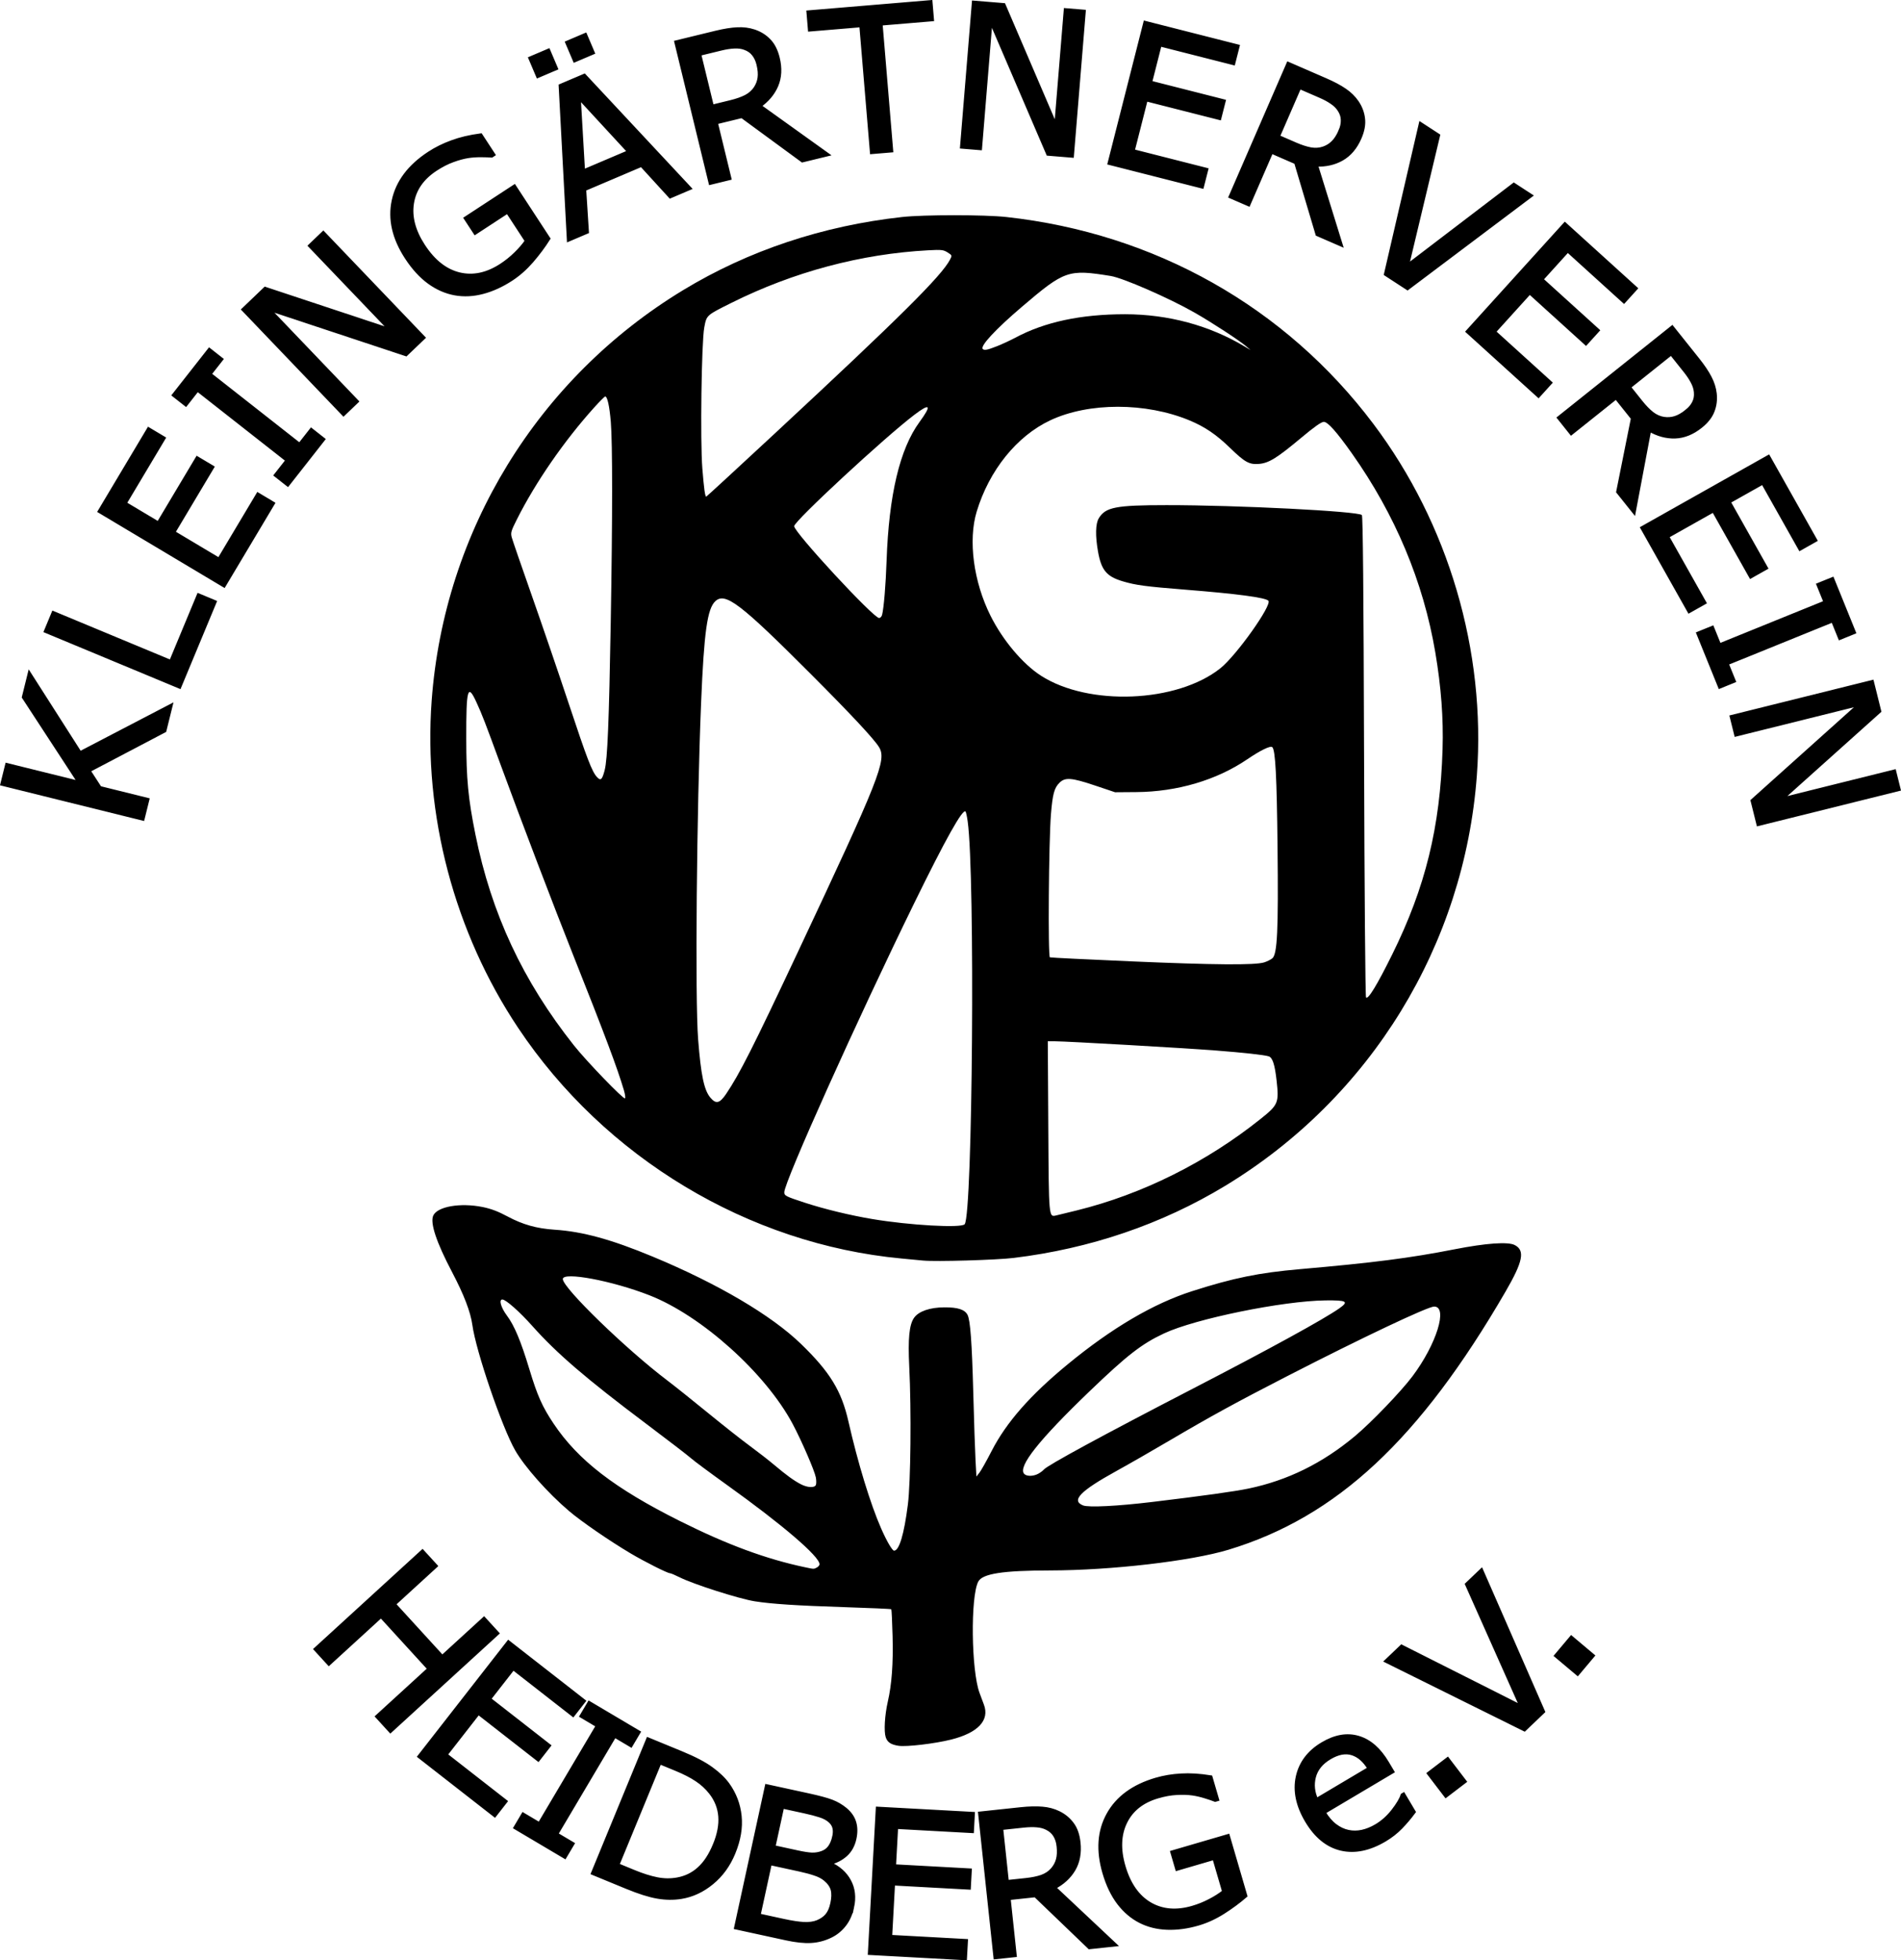
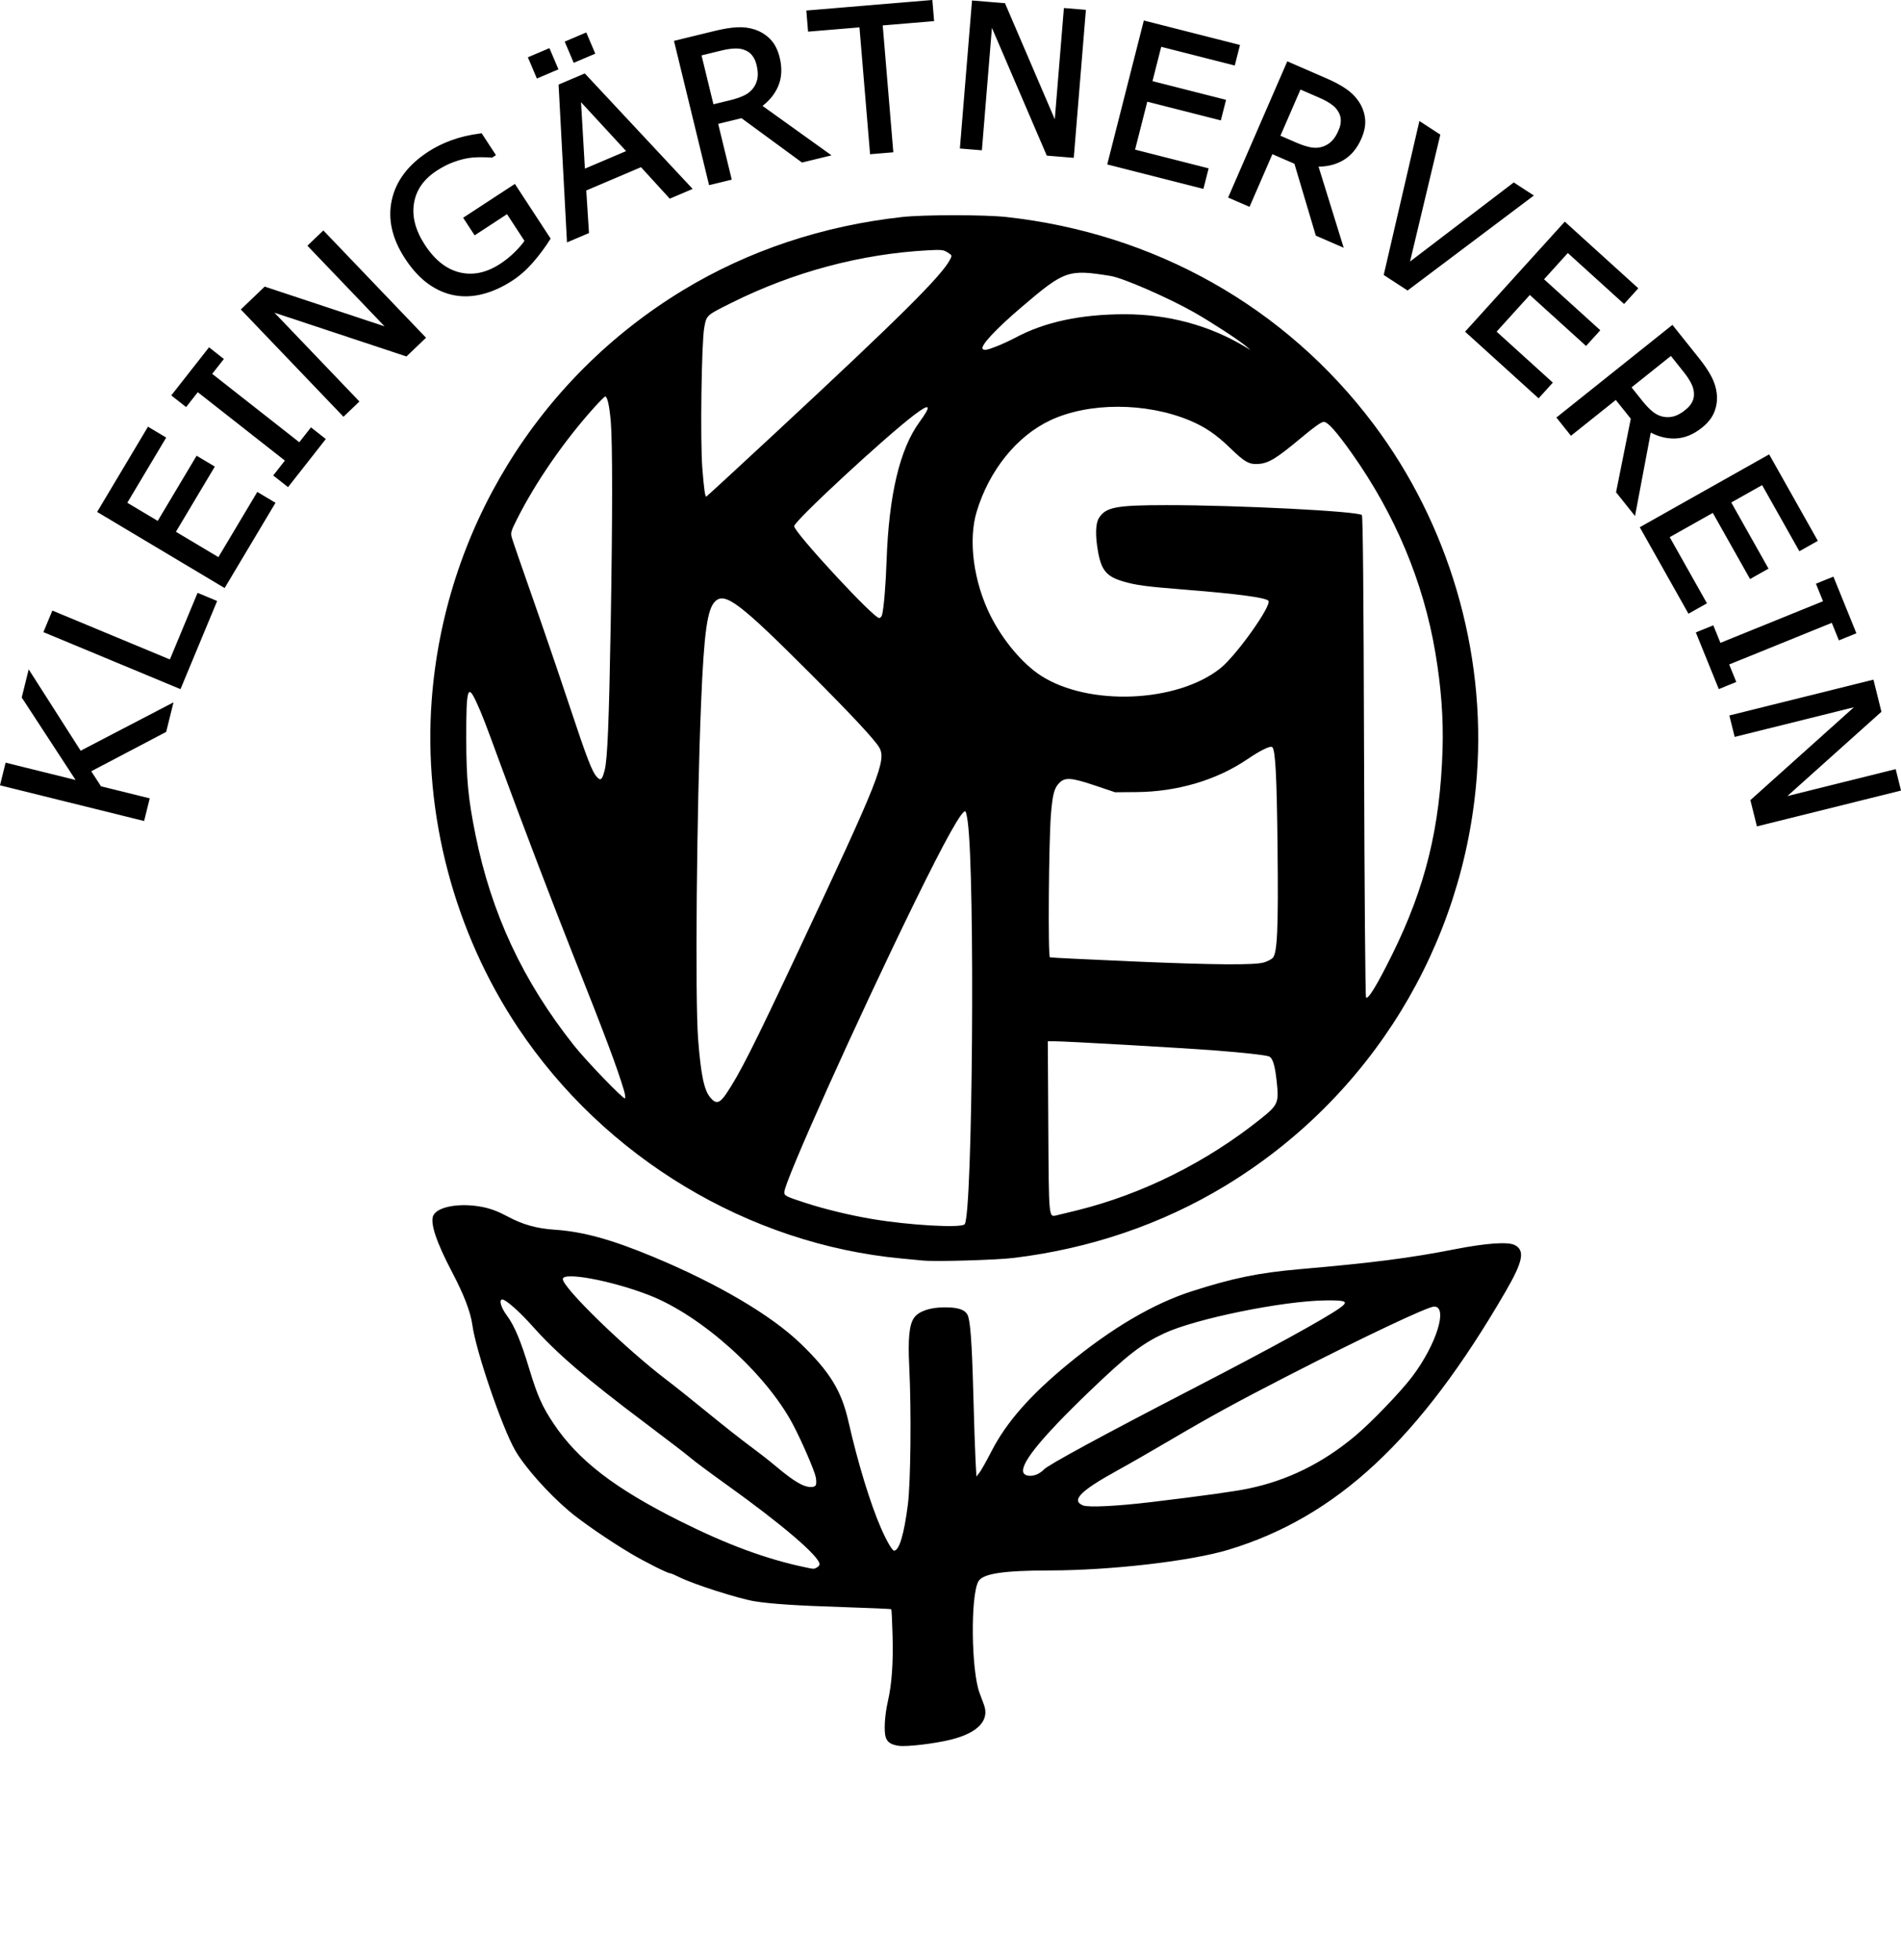
<svg xmlns="http://www.w3.org/2000/svg" xmlns:ns1="http://www.inkscape.org/namespaces/inkscape" xmlns:ns2="http://sodipodi.sourceforge.net/DTD/sodipodi-0.dtd" width="200.95mm" height="207.171mm" viewBox="0 0 200.95 207.171" version="1.1" id="svg1" xml:space="preserve" ns1:version="1.3 (0e150ed6c4, 2023-07-21)" ns2:docname="Logo vector.svg">
  <ns2:namedview id="namedview1" pagecolor="#ffffff" bordercolor="#000000" borderopacity="0.25" ns1:showpageshadow="2" ns1:pageopacity="0.0" ns1:pagecheckerboard="0" ns1:deskcolor="#d1d1d1" ns1:document-units="mm" showgrid="false" ns1:zoom="0.76702441" ns1:cx="461.52377" ns1:cy="462.17564" ns1:window-width="1920" ns1:window-height="1057" ns1:window-x="-8" ns1:window-y="-8" ns1:window-maximized="1" ns1:current-layer="layer1" />
  <defs id="defs1" />
  <g ns1:label="Ebene 1" ns1:groupmode="layer" id="layer1" transform="translate(-4.917,-1.728)">
    <path style="fill:#000000;stroke-width:0.564" d="m 99.9,186.231 c -0.818,-0.131 -1.179,-0.373 -1.356,-0.907 -0.206,-0.626 -0.106,-2.328 0.221,-3.761 0.42,-1.836 0.58,-4.028 0.505,-6.899 -0.04,-1.54 -0.103,-2.83 -0.138,-2.866 -0.036,-0.036 -2.276,-0.136 -4.979,-0.222 -4.967,-0.159 -7.693,-0.337 -9.463,-0.619 -1.662,-0.265 -6.463,-1.799 -7.936,-2.537 -0.469,-0.235 -0.924,-0.427 -1.01,-0.427 -0.268,0 -2.694,-1.221 -4.177,-2.103 -2.251,-1.338 -5.191,-3.361 -6.487,-4.461 -2.254,-1.915 -4.713,-4.686 -5.711,-6.433 -1.404,-2.46 -4.143,-10.479 -4.519,-13.234 -0.188,-1.378 -0.897,-3.223 -2.156,-5.614 -1.651,-3.137 -2.33,-5.182 -1.978,-5.956 0.435,-0.955 2.857,-1.376 5.201,-0.905 0.9,0.181 1.652,0.464 2.641,0.995 1.614,0.867 3.08,1.279 4.997,1.406 2.965,0.196 5.989,1.027 10.372,2.849 6.862,2.853 12.53,6.189 15.659,9.22 3.068,2.971 4.284,4.958 5.019,8.206 0.982,4.337 2.322,8.72 3.453,11.294 0.593,1.349 1.177,2.35 1.371,2.35 0.54,0 1.056,-1.724 1.456,-4.865 0.302,-2.371 0.378,-9.952 0.146,-14.595 -0.147,-2.95 2.5e-4,-4.433 0.511,-5.151 0.494,-0.693 1.661,-1.096 3.201,-1.104 1.42,-0.008 2.147,0.227 2.448,0.79 0.292,0.546 0.466,2.895 0.608,8.224 0.08,2.994 0.187,6.213 0.239,7.154 l 0.093,1.711 0.319,-0.404 c 0.175,-0.222 0.755,-1.252 1.288,-2.29 1.561,-3.038 4.084,-5.91 8.068,-9.185 4.654,-3.825 9.02,-6.391 13.107,-7.703 4.365,-1.4 7.07,-1.953 11.408,-2.332 7.772,-0.678 11.612,-1.171 16.348,-2.099 3.342,-0.655 5.655,-0.818 6.368,-0.449 1.106,0.572 0.876,1.734 -0.973,4.92 -9.072,15.637 -17.848,23.814 -29.277,27.277 -3.971,1.203 -12.412,2.182 -18.889,2.191 -4.988,0.006 -7.139,0.343 -7.574,1.183 -0.831,1.608 -0.739,9.406 0.139,11.762 0.127,0.341 0.337,0.903 0.465,1.249 0.612,1.644 -0.628,2.963 -3.455,3.676 -1.722,0.434 -4.75,0.793 -5.577,0.661 z m -8.639,-18.84 c 0.159,-0.085 0.288,-0.24 0.288,-0.344 0,-0.824 -3.913,-4.177 -9.767,-8.37 -1.804,-1.292 -3.527,-2.572 -3.829,-2.844 -0.302,-0.272 -2.44,-1.915 -4.751,-3.651 -6.314,-4.741 -9.428,-7.415 -11.999,-10.302 -1.353,-1.519 -2.819,-2.817 -3.182,-2.817 -0.393,0 -0.151,0.855 0.48,1.699 0.789,1.055 1.477,2.699 2.378,5.682 0.842,2.789 1.357,3.944 2.559,5.741 2.585,3.865 6.444,6.84 13.348,10.291 5.02,2.509 9.118,4.021 13.272,4.895 0.916,0.193 0.879,0.192 1.203,0.019 z m 35.406,-6.925 c 5.447,-0.655 8.753,-1.115 10.238,-1.425 4.134,-0.864 7.806,-2.673 11.235,-5.535 1.729,-1.442 4.875,-4.714 6.089,-6.333 2.537,-3.38 3.774,-7.364 2.287,-7.364 -0.671,0 -7.617,3.289 -15.534,7.355 -5.344,2.744 -8.156,4.283 -12.381,6.772 -1.806,1.064 -4.356,2.527 -5.667,3.249 -3.836,2.116 -4.818,3.131 -3.525,3.641 0.578,0.228 3.612,0.077 7.257,-0.361 z m -35.503,-1.813 c 0.051,-0.134 0.048,-0.486 -0.007,-0.783 -0.134,-0.718 -1.521,-3.917 -2.458,-5.671 -2.864,-5.359 -9.624,-11.428 -15.129,-13.58 -3.943,-1.542 -9.159,-2.52 -9.159,-1.717 0,0.93 6.674,7.408 11.034,10.708 0.779,0.59 2.71,2.131 4.292,3.425 1.582,1.294 3.562,2.856 4.4,3.47 0.838,0.615 2.004,1.521 2.591,2.015 1.325,1.115 2.078,1.663 2.826,2.057 0.717,0.378 1.482,0.414 1.611,0.075 z m 23.48,-1.163 c 0.227,-0.118 0.502,-0.32 0.61,-0.45 0.372,-0.449 6.24,-3.633 15.812,-8.583 8.121,-4.199 13.84,-7.336 15.444,-8.471 1.011,-0.716 0.769,-0.852 -1.473,-0.827 -4.516,0.05 -13.77,1.94 -17.073,3.488 -2.37,1.111 -3.893,2.294 -7.889,6.132 -5.32,5.109 -7.553,7.92 -6.908,8.697 0.238,0.287 0.936,0.294 1.476,0.015 z m -12.134,-22.54 c -0.328,-0.033 -1.368,-0.132 -2.311,-0.22 C 84.017,133.207 68.842,124.078 59.688,110.358 52.939,100.245 49.658,87.823 50.548,75.763 51.871,57.838 61.754,41.714 77.133,32.388 c 6.883,-4.174 14.75,-6.8 23.14,-7.724 2.317,-0.255 8.718,-0.255 11.035,0 15.696,1.729 29.482,9.502 38.791,21.871 7.942,10.552 11.902,24.003 10.934,37.131 -1.323,17.924 -11.206,34.048 -26.585,43.374 -6.705,4.066 -14.293,6.652 -22.394,7.632 -1.822,0.221 -8.234,0.406 -9.544,0.277 z m 4.379,-3.84 c 0.844,-1.017 1.112,-36.867 0.319,-42.576 -0.073,-0.521 -0.175,-0.991 -0.228,-1.044 -0.306,-0.305 -2.108,2.916 -5.434,9.708 -6.011,12.279 -13.725,29.437 -13.725,30.531 0,0.366 0.16,0.447 2.162,1.101 2.08,0.679 4.778,1.333 7.119,1.727 3.951,0.665 9.436,0.975 9.786,0.553 z m 11.875,-1.468 c 6.895,-1.703 13.661,-5.071 19.405,-9.661 1.867,-1.492 1.953,-1.695 1.696,-4.031 -0.19,-1.723 -0.432,-2.465 -0.844,-2.588 -0.506,-0.151 -2.635,-0.385 -5.568,-0.613 -3.334,-0.26 -15.783,-0.974 -16.978,-0.974 l -0.798,-10e-5 0.052,8.999 c 0.057,9.767 0.041,9.584 0.852,9.4 0.216,-0.049 1.198,-0.288 2.182,-0.531 z M 81.679,117.33 c 1.416,-2.098 2.843,-4.919 7.56,-14.949 8.691,-18.48 9.428,-20.342 8.596,-21.697 -0.532,-0.866 -2.968,-3.474 -7.251,-7.763 -7.408,-7.417 -9.002,-8.632 -10.05,-7.657 -0.851,0.793 -1.195,3.247 -1.505,10.722 -0.471,11.358 -0.648,31.309 -0.316,35.565 0.297,3.806 0.628,5.385 1.295,6.179 0.596,0.708 0.986,0.615 1.672,-0.4 z M 70.871,116.954 C 70.159,114.559 68.911,111.235 65.452,102.529 63.438,97.463 59.954,88.325 57.918,82.771 56.136,77.912 55.899,77.298 55.286,75.958 c -0.933,-2.04 -1.09,-1.485 -1.082,3.831 0.006,4.29 0.2,6.321 0.968,10.13 1.688,8.366 5.018,15.492 10.422,22.303 1.309,1.649 5.21,5.695 5.387,5.585 0.066,-0.041 0.016,-0.425 -0.111,-0.854 z m 81.211,-14.35 c 3.516,-7.112 5.073,-13.455 5.325,-21.697 0.1,-3.259 -0.149,-6.575 -0.767,-10.229 -1.263,-7.466 -4.243,-14.57 -8.827,-21.047 -1.612,-2.277 -2.541,-3.319 -2.961,-3.319 -0.259,0 -1,0.523 -2.403,1.696 -2.549,2.131 -3.405,2.66 -4.437,2.746 -1.042,0.086 -1.5,-0.165 -3.068,-1.688 -1.457,-1.414 -2.661,-2.232 -4.281,-2.906 -4.615,-1.921 -10.666,-1.924 -14.732,-0.008 -3.538,1.667 -6.452,5.284 -7.771,9.644 -0.918,3.035 -0.333,7.425 1.469,11.02 1.295,2.583 3.388,5.07 5.312,6.313 5.041,3.254 14.389,2.875 18.973,-0.771 1.697,-1.349 5.509,-6.715 5.077,-7.147 -0.332,-0.332 -3.296,-0.727 -8.67,-1.155 -4.321,-0.345 -5.332,-0.479 -6.738,-0.898 -1.687,-0.502 -2.248,-1.176 -2.594,-3.115 -0.3,-1.684 -0.272,-2.97 0.08,-3.546 0.716,-1.174 1.791,-1.382 7.164,-1.384 7.461,-0.005 20.242,0.644 20.644,1.047 0.109,0.109 0.181,7.975 0.232,25.463 0.042,14.359 0.132,25.394 0.207,25.511 0.193,0.299 1.168,-1.299 2.766,-4.53 z m -13.535,0.833 c 0.301,-0.093 0.689,-0.286 0.862,-0.427 0.532,-0.434 0.649,-2.933 0.553,-11.814 -0.08,-7.423 -0.224,-10.176 -0.551,-10.503 -0.188,-0.188 -1.231,0.317 -2.646,1.278 -3.245,2.205 -7.417,3.438 -11.739,3.468 l -2.237,0.017 -2.11,-0.708 c -2.507,-0.842 -3.172,-0.892 -3.778,-0.286 -0.541,0.541 -0.716,1.191 -0.89,3.306 -0.235,2.854 -0.326,15.064 -0.112,15.136 0.099,0.034 4.005,0.226 8.68,0.428 8.687,0.375 12.996,0.408 13.968,0.106 z M 68.835,83.118 c 0.295,-1.107 0.461,-5.155 0.642,-15.631 0.19,-11.061 0.193,-18.907 0.008,-21.152 -0.138,-1.671 -0.364,-2.707 -0.591,-2.707 -0.064,0 -0.585,0.52 -1.158,1.156 -3.183,3.53 -6.207,7.907 -8.189,11.853 -0.613,1.22 -0.664,1.402 -0.533,1.888 0.08,0.295 1.031,3.054 2.113,6.129 1.082,3.076 2.827,8.175 3.876,11.333 1.994,6.001 2.495,7.304 3.023,7.867 0.397,0.422 0.536,0.296 0.811,-0.735 z m 29.327,-16.414 c 0.184,-0.736 0.384,-3.158 0.473,-5.704 0.242,-6.962 1.394,-11.82 3.477,-14.667 1.313,-1.795 1.146,-2.044 -0.523,-0.781 -3.141,2.378 -12.724,11.253 -12.724,11.784 0,0.653 8.373,9.704 8.977,9.704 0.13,0 0.273,-0.151 0.319,-0.336 z M 86.897,47.469 c 13.18,-12.244 17.559,-16.59 18.45,-18.314 0.223,-0.43 0.218,-0.445 -0.261,-0.749 -0.441,-0.279 -0.642,-0.302 -2.054,-0.226 -7.108,0.379 -14.248,2.287 -20.815,5.563 -2.648,1.321 -2.606,1.283 -2.854,2.597 -0.293,1.555 -0.436,12.006 -0.203,14.895 0.173,2.151 0.288,2.98 0.411,2.98 0.036,0 3.333,-3.036 7.327,-6.746 z m 23.416,-9.156 c 0.547,-0.217 1.417,-0.62 1.933,-0.896 3.108,-1.663 6.923,-2.479 11.588,-2.479 4.563,5.01e-4 8.948,1.184 12.67,3.421 l 0.602,0.362 -0.447,-0.385 c -0.734,-0.632 -3.607,-2.508 -5.467,-3.57 -2.69,-1.536 -7.549,-3.658 -8.863,-3.871 -4.489,-0.726 -4.873,-0.594 -9.38,3.25 -2.81,2.396 -4.449,4.164 -4.145,4.468 0.166,0.166 0.496,0.101 1.51,-0.3 z" id="path1" />
    <path style="font-size:12.7px;stroke:#000000;stroke-width:0.438" d="m 22.927,76.374 -0.633,2.556 -8.045,4.226 1.207,1.861 5.023,1.244 -0.488,1.969 -14.81,-3.667 0.488,-1.969 7.728,1.913 -5.948,-9.105 0.591,-2.387 5.325,8.338 z M 27.585,65.36 23.879,74.272 9.791,68.414 l 0.779,-1.873 12.423,5.166 2.927,-7.039 z m 6.153,-10.418 -5.152,8.632 -13.101,-7.819 5.152,-8.632 1.549,0.924 -4.112,6.889 3.59,2.143 4.112,-6.889 1.549,0.924 -4.112,6.889 4.866,2.904 4.112,-6.889 z m 5.312,-6.779 -3.721,4.739 -1.225,-0.962 1.234,-1.572 -9.55,-7.499 -1.234,1.572 -1.225,-0.962 3.721,-4.739 1.225,0.962 -1.234,1.572 9.55,7.499 1.234,-1.572 z m 10.591,-10.749 -1.814,1.736 -14.664,-4.858 9.438,9.86 -1.369,1.311 -10.55,-11.022 2.273,-2.175 13.383,4.438 -8.616,-9.001 1.369,-1.311 z m 13.222,-10.467 q -0.732,1.164 -1.741,2.338 -1.005,1.159 -2.163,1.916 -1.492,0.976 -3.005,1.377 -1.513,0.401 -2.926,0.15 -1.427,-0.254 -2.721,-1.184 -1.299,-0.938 -2.392,-2.611 -2.002,-3.062 -1.373,-5.995 0.632,-2.947 3.754,-4.988 1.089,-0.712 2.395,-1.186 1.309,-0.488 3.03,-0.72 l 1.318,2.016 -0.154,0.101 q -0.4,-0.032 -1.125,-0.036 -0.725,-0.004 -1.359,0.093 -0.766,0.121 -1.632,0.443 -0.864,0.308 -1.816,0.93 -2.144,1.402 -2.494,3.601 -0.347,2.185 1.19,4.535 1.62,2.479 3.827,3.007 2.201,0.52 4.448,-0.949 0.823,-0.538 1.532,-1.234 0.717,-0.701 1.166,-1.362 l -2.046,-3.13 -3.422,2.237 -0.976,-1.492 5.103,-3.336 z m 14.9,-5.331 -1.989,0.846 -3.041,-3.327 -6.072,2.583 0.288,4.499 -1.895,0.806 -0.863,-16.214 2.489,-1.059 z m -6.288,-3.839 -5.393,-5.846 0.462,7.943 z m -3.919,-10.493 -1.876,0.798 -0.782,-1.839 1.876,-0.798 z m -3.894,1.657 -1.876,0.798 -0.782,-1.839 1.876,-0.798 z m 28.638,9.105 -2.559,0.623 -6.393,-4.687 -2.778,0.676 1.435,5.894 -1.971,0.48 -3.608,-14.825 4.152,-1.011 q 1.344,-0.327 2.284,-0.366 0.937,-0.049 1.763,0.225 0.93,0.311 1.567,0.979 0.645,0.655 0.933,1.84 0.39,1.603 -0.152,2.884 -0.545,1.272 -1.825,2.163 z M 85.098,8.515 q -0.155,-0.637 -0.503,-1.069 -0.34,-0.444 -0.94,-0.657 -0.498,-0.185 -1.112,-0.151 -0.616,0.023 -1.413,0.217 l -2.32,0.565 1.362,5.595 1.991,-0.485 q 0.936,-0.228 1.594,-0.557 0.656,-0.339 1.035,-0.906 0.346,-0.527 0.424,-1.116 0.086,-0.601 -0.118,-1.437 z m 18.325,-4.754 -5.432,0.454 1.121,13.407 -2.022,0.169 -1.121,-13.407 -5.432,0.454 -0.15,-1.797 12.886,-1.078 z m 14.798,14.412 -2.502,-0.205 -6.095,-14.194 -1.115,13.603 -1.889,-0.155 1.247,-15.206 3.135,0.257 5.559,12.958 1.018,-12.418 1.889,0.155 z m 13.747,3.252 -9.742,-2.477 3.76,-14.787 9.742,2.477 -0.444,1.748 -7.776,-1.977 -1.03,4.052 7.776,1.977 -0.444,1.748 -7.776,-1.977 -1.397,5.492 7.776,1.977 z m 14.637,6.095 -2.415,-1.049 -2.263,-7.597 -2.622,-1.139 -2.417,5.564 -1.861,-0.808 6.08,-13.994 3.919,1.703 q 1.269,0.551 2.041,1.088 0.776,0.527 1.269,1.244 0.553,0.81 0.657,1.727 0.118,0.911 -0.368,2.03 -0.657,1.513 -1.864,2.207 -1.202,0.684 -2.761,0.621 z m 0.018,-11.946 q 0.261,-0.601 0.245,-1.156 -0.003,-0.56 -0.352,-1.092 -0.286,-0.448 -0.795,-0.792 -0.505,-0.354 -1.257,-0.68 l -2.19,-0.951 -2.295,5.282 1.88,0.817 q 0.883,0.384 1.607,0.519 0.727,0.126 1.372,-0.097 0.594,-0.211 1.012,-0.633 0.431,-0.427 0.774,-1.217 z m 20.055,6.83 -12.977,9.759 -2.267,-1.475 3.667,-15.817 1.821,1.185 -3.31,13.861 11.332,-8.641 z m 0.866,21.112 -7.448,-6.75 10.246,-11.305 7.448,6.75 -1.211,1.336 -5.945,-5.388 -2.808,3.098 5.945,5.388 -1.211,1.336 -5.945,-5.388 -3.805,4.199 5.945,5.388 z m 10.08,12.238 -1.643,-2.058 1.557,-7.772 -1.784,-2.234 -4.741,3.784 -1.266,-1.586 11.924,-9.519 2.666,3.339 q 0.863,1.081 1.294,1.917 0.439,0.829 0.539,1.694 0.109,0.975 -0.228,1.834 -0.323,0.861 -1.276,1.621 -1.289,1.029 -2.68,1.077 -1.383,0.042 -2.731,-0.744 z m 5.609,-10.548 q 0.513,-0.409 0.758,-0.907 0.26,-0.496 0.2,-1.13 -0.043,-0.53 -0.332,-1.073 -0.281,-0.549 -0.792,-1.19 l -1.489,-1.866 -4.501,3.593 1.279,1.602 q 0.601,0.753 1.177,1.211 0.584,0.452 1.257,0.557 0.624,0.092 1.191,-0.085 0.581,-0.175 1.254,-0.712 z m 0.251,21.084 -4.932,-8.759 13.294,-7.486 4.932,8.759 -1.571,0.885 -3.937,-6.991 -3.643,2.051 3.937,6.991 -1.571,0.885 -3.937,-6.991 -4.937,2.78 3.937,6.991 z m 3.244,7.978 -2.264,-5.583 1.443,-0.585 0.751,1.852 11.252,-4.563 -0.751,-1.852 1.443,-0.585 2.264,5.583 -1.443,0.585 -0.751,-1.852 -11.252,4.563 0.751,1.852 z m 4.068,14.531 -0.606,-2.436 11.5,-10.314 -13.245,3.293 -0.457,-1.84 14.807,-3.681 0.759,3.053 -10.5,9.41 12.092,-3.006 0.457,1.84 z" id="text3" aria-label="KLEINGÄRTNERVEREIN" />
-     <path style="font-size:12.7px;stroke:#000000;stroke-width:0.438" d="m 46.189,184.633 -1.369,-1.497 5.513,-5.04 -5.137,-5.619 -5.513,5.04 -1.369,-1.497 11.26,-10.295 1.369,1.497 -4.416,4.038 5.137,5.619 4.416,-4.038 1.369,1.497 z m 11.021,8.903 -7.926,-6.183 9.385,-12.03 7.926,6.183 -1.109,1.422 -6.326,-4.935 -2.572,3.296 6.326,4.935 -1.109,1.422 -6.326,-4.935 -3.485,4.468 6.326,4.935 z m 7.405,4.398 -5.183,-3.071 0.794,-1.34 1.719,1.019 6.19,-10.446 -1.719,-1.019 0.794,-1.34 5.183,3.071 -0.794,1.34 -1.719,-1.019 -6.19,10.446 1.719,1.019 z m 17.823,-0.389 q -0.792,1.923 -2.279,3.14 -1.477,1.22 -3.225,1.509 -1.212,0.199 -2.515,-0.027 -1.294,-0.222 -3.236,-1.022 l -3.563,-1.467 5.809,-14.108 3.525,1.451 q 2.066,0.851 3.153,1.653 1.101,0.797 1.73,1.665 1.07,1.493 1.258,3.322 0.189,1.829 -0.658,3.885 z m -1.95,-0.836 q 0.683,-1.658 0.573,-3.033 -0.11,-1.375 -0.987,-2.501 -0.639,-0.817 -1.503,-1.383 -0.86,-0.576 -2.168,-1.114 l -1.762,-0.726 -4.483,10.887 1.762,0.726 q 1.355,0.558 2.441,0.772 1.096,0.219 2.161,0.026 1.329,-0.24 2.302,-1.124 0.983,-0.881 1.662,-2.529 z m 14.494,6.577 q -0.242,1.111 -0.847,1.871 -0.606,0.76 -1.436,1.156 -0.985,0.478 -2.057,0.538 -1.062,0.062 -2.614,-0.275 l -5.287,-1.15 3.244,-14.909 4.415,0.961 q 1.632,0.355 2.417,0.652 0.785,0.297 1.443,0.838 0.727,0.609 0.95,1.371 0.225,0.751 0.02,1.693 -0.231,1.061 -0.935,1.695 -0.702,0.623 -1.701,0.878 l -0.018,0.08 q 1.444,0.639 2.093,1.85 0.651,1.201 0.313,2.753 z m -1.872,-7.444 q 0.118,-0.541 0.018,-0.95 -0.1,-0.41 -0.45,-0.727 -0.412,-0.373 -1.07,-0.579 -0.656,-0.216 -1.647,-0.432 l -2.363,-0.514 -0.937,4.305 2.563,0.558 q 0.931,0.203 1.501,0.232 0.572,0.02 1.108,-0.178 0.536,-0.198 0.828,-0.627 0.305,-0.437 0.446,-1.088 z m -0.208,7.075 q 0.196,-0.901 0.041,-1.491 -0.155,-0.589 -0.785,-1.115 -0.426,-0.355 -1.102,-0.575 -0.663,-0.228 -1.645,-0.442 l -3.114,-0.677 -1.207,5.547 2.623,0.571 q 1.302,0.283 2.161,0.334 0.862,0.041 1.471,-0.204 0.646,-0.268 1.015,-0.712 0.369,-0.444 0.541,-1.235 z m 14.013,5.751 -10.037,-0.548 0.833,-15.235 10.037,0.548 -0.098,1.801 -8.011,-0.438 -0.228,4.174 8.011,0.438 -0.098,1.801 -8.011,-0.438 -0.309,5.658 8.011,0.438 z m 15.789,-1.44 -2.619,0.279 -5.717,-5.491 -2.843,0.303 0.643,6.032 -2.017,0.215 -1.618,-15.171 4.249,-0.453 q 1.376,-0.147 2.312,-0.061 0.936,0.075 1.718,0.456 0.881,0.432 1.424,1.177 0.552,0.735 0.682,1.947 0.175,1.64 -0.532,2.839 -0.708,1.188 -2.095,1.903 z m -5.88,-10.399 q -0.07,-0.652 -0.357,-1.126 -0.278,-0.486 -0.845,-0.775 -0.47,-0.249 -1.083,-0.297 -0.614,-0.058 -1.429,0.029 l -2.374,0.253 0.611,5.726 2.038,-0.217 q 0.958,-0.102 1.654,-0.341 0.695,-0.249 1.145,-0.761 0.413,-0.477 0.568,-1.05 0.164,-0.584 0.073,-1.44 z m 19.72,5.246 q -1.039,0.901 -2.344,1.731 -1.298,0.817 -2.626,1.205 -1.711,0.5 -3.275,0.445 -1.564,-0.055 -2.843,-0.706 -1.292,-0.658 -2.26,-1.923 -0.97,-1.275 -1.531,-3.193 -1.026,-3.511 0.427,-6.135 1.46,-2.637 5.04,-3.683 1.249,-0.365 2.636,-0.44 1.394,-0.087 3.109,0.191 l 0.676,2.311 -0.177,0.051 q -0.374,-0.147 -1.066,-0.361 -0.692,-0.214 -1.328,-0.306 -0.768,-0.106 -1.691,-0.05 -0.916,0.044 -2.008,0.363 -2.459,0.719 -3.432,2.722 -0.966,1.99 -0.178,4.685 0.831,2.842 2.789,3.989 1.955,1.137 4.532,0.383 0.944,-0.276 1.824,-0.736 0.89,-0.463 1.511,-0.965 l -1.049,-3.59 -3.924,1.147 -0.5,-1.711 5.852,-1.711 z m 15.527,-13.125 -7.252,4.304 q 0.539,0.908 1.214,1.424 0.671,0.508 1.403,0.657 0.709,0.151 1.46,-0.008 0.76,-0.165 1.518,-0.615 1.005,-0.596 1.783,-1.594 0.782,-1.012 0.983,-1.656 l 0.088,-0.052 1.072,1.806 q -0.628,0.849 -1.359,1.605 -0.731,0.756 -1.692,1.326 -2.45,1.454 -4.609,0.948 -2.164,-0.515 -3.613,-2.955 -1.433,-2.414 -0.962,-4.612 0.48,-2.203 2.63,-3.479 1.991,-1.182 3.757,-0.657 1.774,0.52 3.045,2.661 z m -2.366,-0.312 q -0.783,-1.299 -1.858,-1.626 -1.067,-0.332 -2.389,0.453 -1.331,0.79 -1.658,2.045 -0.319,1.25 0.266,2.476 z m 10.004,1.356 -1.947,1.485 -1.772,-2.321 1.947,-1.485 z m 1.796,-22.259 6.509,14.875 -1.958,1.867 -14.548,-7.21 1.572,-1.499 12.726,6.413 -5.8,-13.017 z m 11.749,8.974 -1.577,1.874 -2.235,-1.88 1.577,-1.874 z" id="text4" aria-label="HEIDBERG e.V." />
  </g>
</svg>